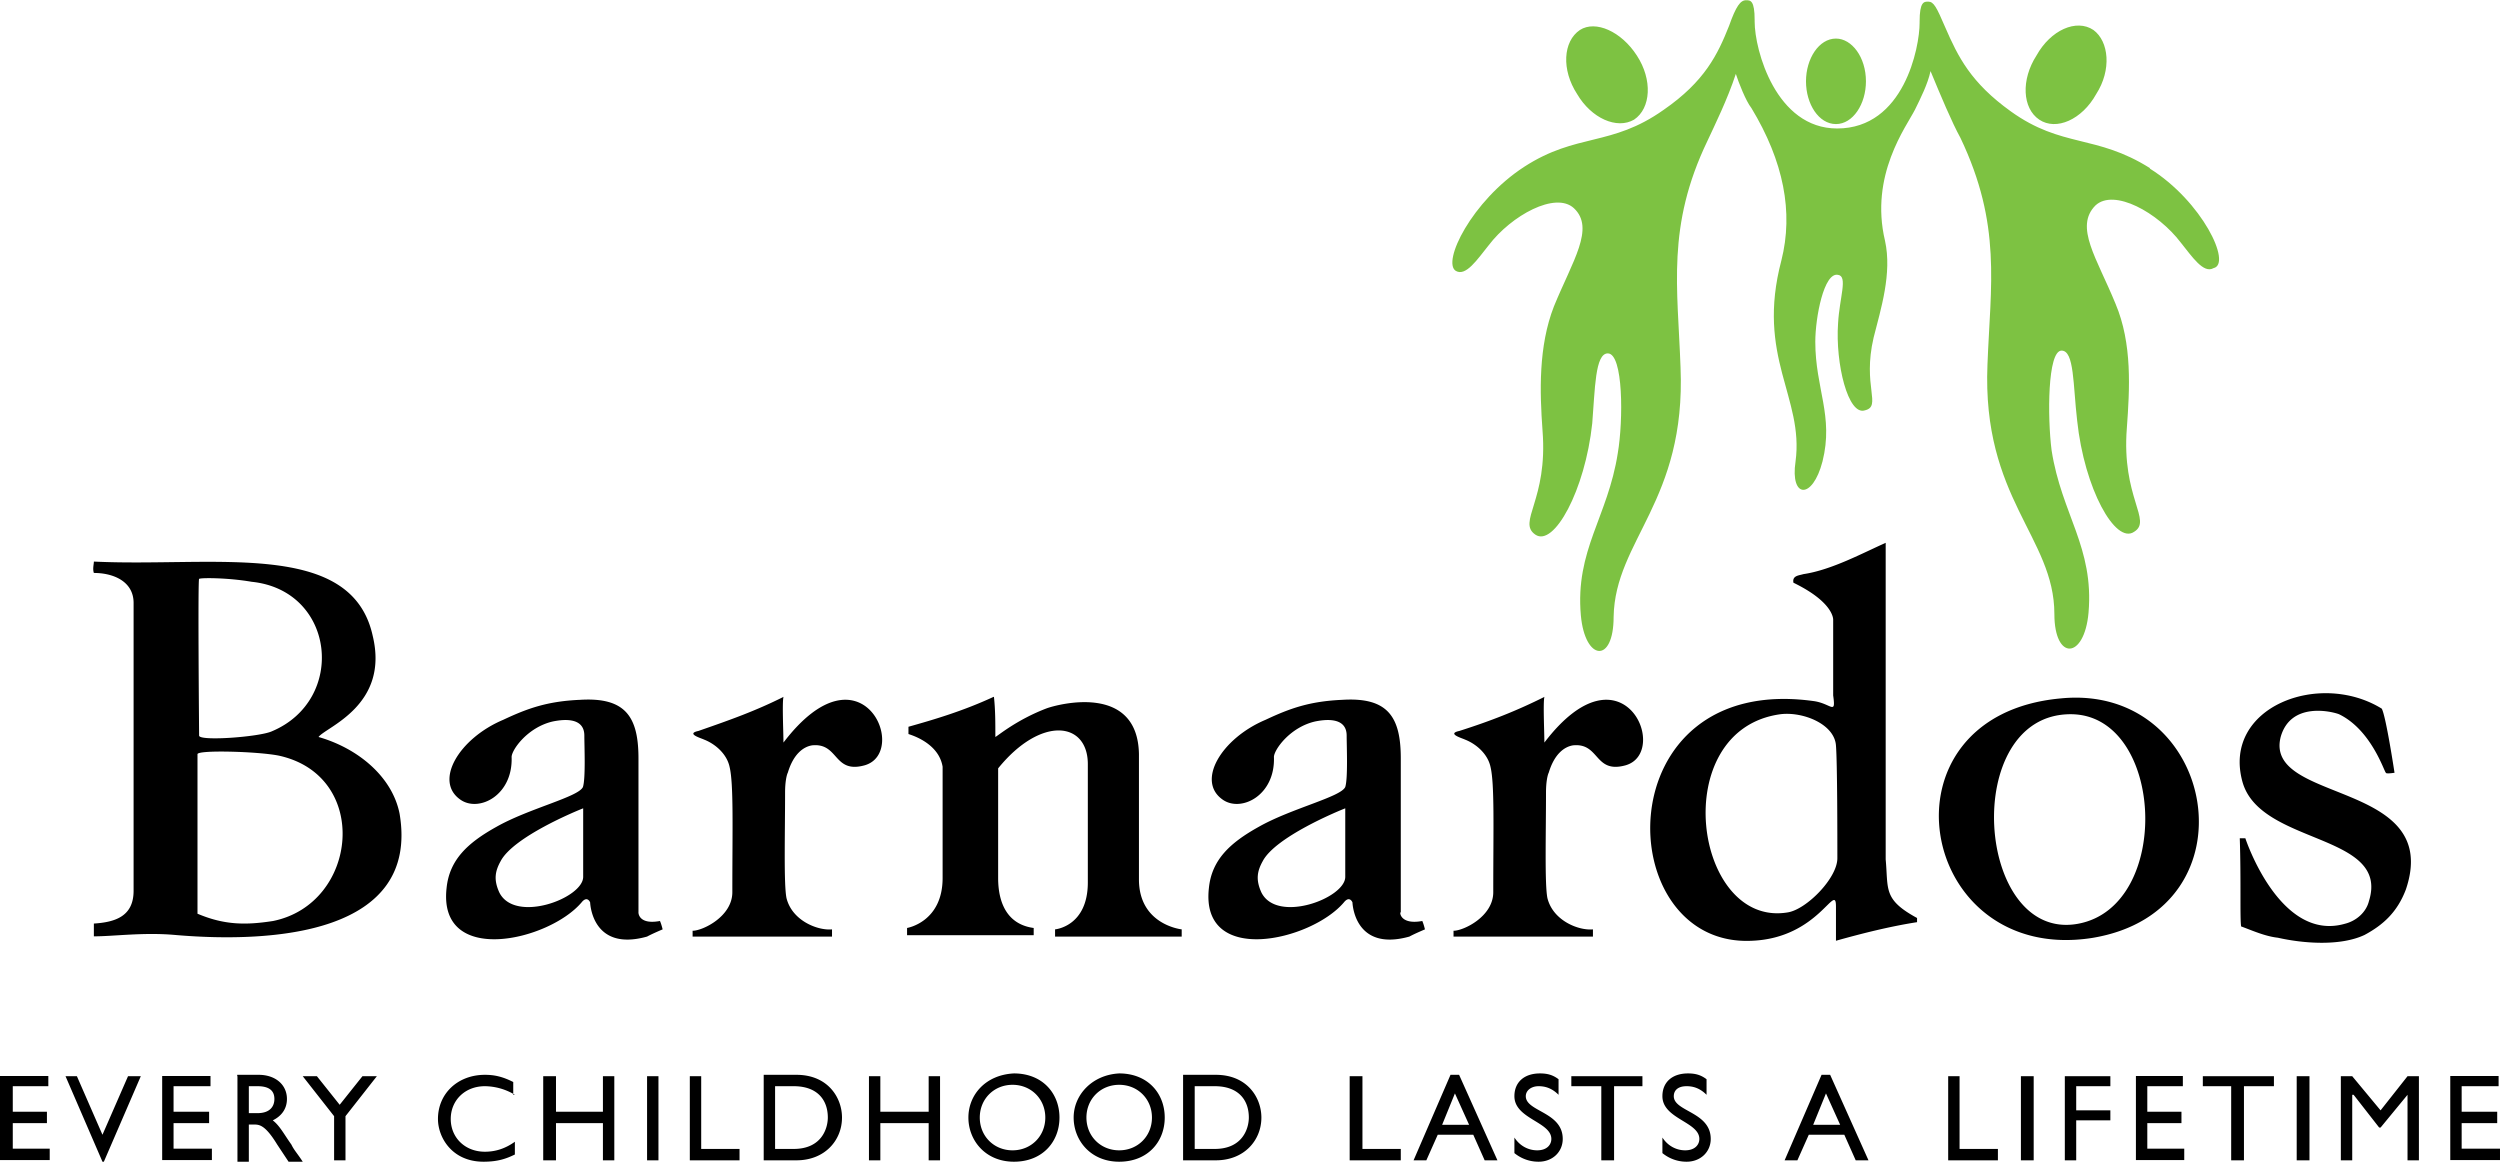
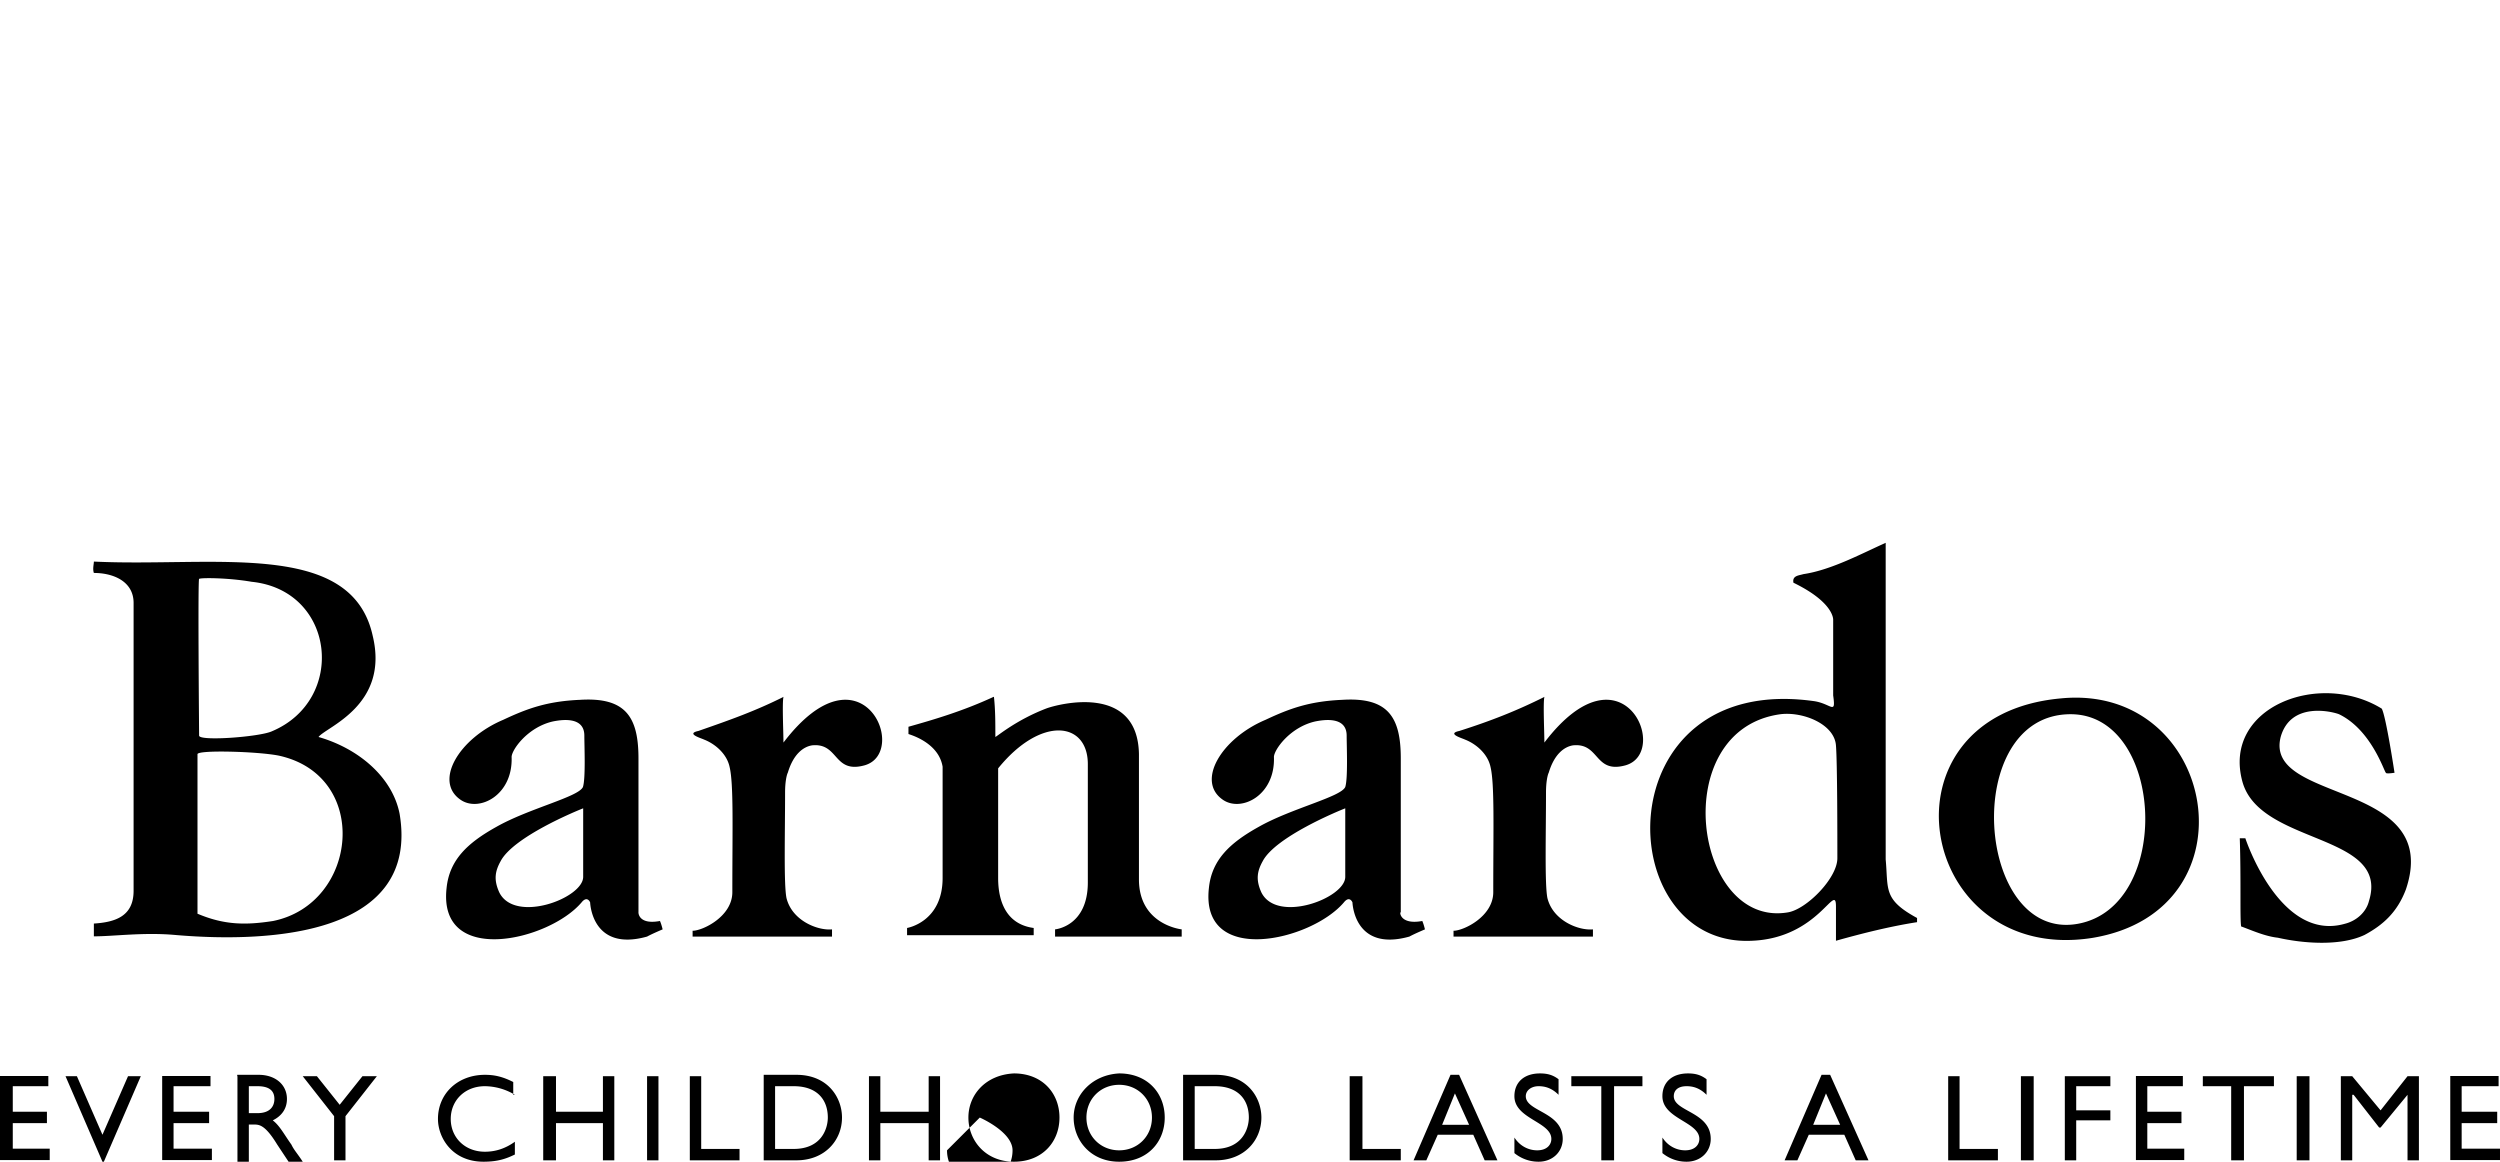
<svg xmlns="http://www.w3.org/2000/svg" viewBox="0 0 107.6 50">
-   <path fill-rule="evenodd" d="M96.46 39.88c-.06-.31 0-2.02-.06-3.8h.24s1.47 4.48 4.28 3.68c.49-.12.92-.49 1.04-.98.92-2.94-4.71-2.39-5.45-5.15-.86-3.19 3.31-4.79 6-3.13.18.31.55 2.76.55 2.76s-.37.06-.37 0c-.06 0-.61-1.84-2.02-2.52-.31-.12-2.08-.55-2.51.98-.73 2.88 6.98 1.84 5.39 6.56-.37.98-.98 1.53-1.78 1.96-1.04.49-2.63.37-3.73.12-.55-.06-1.1-.31-1.59-.49Zm-7.34-9.14c-4.77 0-4.1 9.82.31 9.02 4.1-.74 3.73-9.02-.31-9.02Zm-.43-.68c6.73-.67 8.51 9.14 1.35 10.31-7.53 1.17-9.43-9.57-1.35-10.31ZM33.72 30c-.06.25 0 1.53 0 1.96 3.37-4.42 5.45.43 3.49.98-1.35.37-1.1-.98-2.26-.86-.37.06-.8.37-1.04 1.17-.06.12-.12.43-.12.86 0 1.78-.06 3.93.06 4.54.24.98 1.35 1.41 1.96 1.35v.31h-6v-.25c.43 0 1.71-.61 1.71-1.66 0-2.76.06-4.66-.12-5.4-.12-.55-.61-.98-1.1-1.17-.12-.06-.8-.25-.24-.37 1.41-.49 2.45-.86 3.67-1.47ZM8.57 24.91c-.06 0 0 6.75 0 6.75 0 .25 2.57.06 3.12-.18 3.24-1.35 2.75-6.07-.86-6.44-1.04-.18-2.26-.18-2.26-.12Zm-.06 14.42c1.16.49 2.08.49 3.24.31 3.67-.74 4.22-6.26.24-7.12-.92-.18-3.49-.25-3.49-.06v6.87Zm5.2-7.61c1.71.49 3.18 1.72 3.49 3.31.86 5.15-5.39 5.58-9.67 5.21-1.35-.12-2.63.06-3.49.06v-.55c.92-.06 1.71-.31 1.71-1.41V25.95c0-.92-.86-1.29-1.71-1.29-.06-.18 0-.37 0-.49 5.14.25 11.08-.98 12 3.19.73 3.01-2.02 3.93-2.33 4.36Zm11.39 3.07c-.31.12-3 1.23-3.55 2.27-.24.43-.31.8-.06 1.35.67 1.35 3.61.25 3.61-.67V34.8Zm3.3 4.84c.06.12.12.37.12.37s-.43.18-.67.31c-2.39.67-2.45-1.47-2.45-1.47s-.12-.31-.37 0c-1.41 1.66-6.18 2.76-5.81-.61.12-1.23.92-1.96 2.14-2.64 1.41-.8 3.55-1.29 3.73-1.72.12-.37.06-1.78.06-2.21 0-.86-1.04-.67-1.35-.61-1.1.25-1.78 1.23-1.78 1.53.06 1.66-1.41 2.39-2.2 1.84-1.16-.8-.06-2.64 1.84-3.44 1.04-.49 1.9-.8 3.31-.86 1.96-.12 2.51.74 2.51 2.52v6.63c0-.06-.06.55.92.37Zm29.5-4.84c-.31.12-3 1.23-3.55 2.27-.24.43-.31.8-.06 1.35.67 1.35 3.61.25 3.61-.67V34.8Zm3.31 4.84c.06.12.12.37.12.37s-.43.18-.67.31c-2.39.67-2.45-1.47-2.45-1.47s-.12-.31-.37 0c-1.41 1.66-6.18 2.76-5.81-.61.12-1.23.92-1.96 2.14-2.64 1.41-.8 3.55-1.29 3.73-1.72.12-.37.06-1.78.06-2.21 0-.86-1.04-.67-1.35-.61-1.1.25-1.78 1.23-1.78 1.53.06 1.66-1.41 2.39-2.2 1.84-1.16-.8-.06-2.64 1.84-3.44 1.04-.49 1.9-.8 3.31-.86 1.96-.12 2.51.74 2.51 2.52v6.63c-.06-.06-.06.55.92.37Zm15.42-8.89c-4.9.67-3.73 9.2.31 8.53.8-.12 2.14-1.47 2.14-2.33s0-4.11-.06-4.85c-.06-.92-1.41-1.47-2.39-1.35Zm4.53-7.37v13.62c.12 1.29-.12 1.72 1.35 2.52v.18c-1.16.18-2.39.49-3.49.8v-1.47c0-1.1-.73 1.35-3.61 1.47-6.12.31-6.37-11.6 2.69-10.31.73.12.92.61.8-.25v-3.25s.06-.74-1.71-1.6c-.06-.31.24-.31.43-.37 1.22-.18 2.57-.92 3.55-1.35ZM42.78 30c.06.55.06 1.1.06 1.72.12-.06.92-.74 2.2-1.23.49-.18 3.92-1.1 3.98 1.96v5.4c0 1.96 1.84 2.15 1.84 2.15v.31h-5.45V40s1.41-.12 1.41-2.02v-5.09c0-1.84-2.02-2.09-3.86.18v4.72c0 .61.12 1.96 1.53 2.15v.31h-5.45v-.31s1.53-.25 1.53-2.15V33c-.18-1.1-1.53-1.41-1.47-1.41v-.31c1.1-.31 2.33-.67 3.67-1.29Zm23.69 0c-.06.25 0 1.53 0 1.96 3.37-4.42 5.45.43 3.49.98-1.35.37-1.1-.98-2.26-.86-.37.06-.8.37-1.04 1.17-.06.12-.12.43-.12.86 0 1.78-.06 3.93.06 4.54.24.98 1.35 1.41 1.96 1.35v.31h-6v-.25c.43 0 1.71-.61 1.71-1.66 0-2.76.06-4.66-.12-5.4-.12-.55-.61-.98-1.1-1.17-.12-.06-.8-.25-.24-.37 1.35-.43 2.45-.86 3.67-1.47ZM2.08 46.75H.55v1.1h1.47v.49H.55v1.1h1.59v.49H0v-3.62h2.08v.43ZM4.47 50h-.06l-1.59-3.68h.49l1.1 2.52 1.1-2.52h.55L4.47 50Zm4.59-3.25H7.47v1.1H9v.49H7.47v1.1h1.65v.49H6.98v-3.62h2.08v.43Zm1.65 0h.37c.49 0 .73.18.73.55 0 .31-.18.61-.73.61h-.37v-1.17Zm-.49-.43V50h.49v-1.6h.24c.24 0 .49.06.98.86l.49.74h.61c-.24-.37-.37-.49-.49-.74-.31-.43-.49-.8-.8-1.04.37-.18.61-.49.61-.92 0-.61-.49-1.04-1.22-1.04h-.92v.06Zm5.39 0h.61l-1.35 1.72v1.9h-.49v-1.9l-1.35-1.72h.61l.98 1.23.98-1.23Zm6.55.8a2.54 2.54 0 0 0-1.29-.37c-.86 0-1.47.61-1.47 1.41s.61 1.41 1.47 1.41c.43 0 .86-.12 1.29-.43v.55c-.37.18-.73.31-1.35.31-1.35 0-1.96-1.04-1.96-1.84 0-1.1.86-1.9 2.02-1.9.37 0 .73.06 1.22.31v.55h.06Zm4.28 2.82h-.49v-1.6h-2.02v1.6h-.55v-3.62h.55v1.53h2.02v-1.53h.49v3.62Zm1.9 0h-.49v-3.62h.49v3.62Zm1.84-.49h1.65v.49h-2.14v-3.62h.49v3.13Zm3.18-2.7h.8c1.04 0 1.47.61 1.47 1.35 0 .43-.24 1.35-1.47 1.35h-.8v-2.7Zm-.49 3.19h1.41c1.22 0 1.96-.86 1.96-1.84 0-.86-.61-1.84-1.96-1.84h-1.41v3.68Zm7.59 0h-.49v-1.6h-2.08v1.6h-.49v-3.62h.49v1.53h2.08v-1.53h.49v3.62Zm1.71-1.84c0-.8.61-1.41 1.41-1.41s1.41.61 1.41 1.41-.61 1.41-1.41 1.41-1.41-.61-1.41-1.41Zm-.49 0c0 .98.73 1.9 1.96 1.9s1.96-.86 1.96-1.9-.73-1.9-1.96-1.9c-1.22.06-1.96.92-1.96 1.9Zm5.08 0c0-.8.61-1.41 1.41-1.41s1.41.61 1.41 1.41-.61 1.41-1.41 1.41-1.41-.61-1.41-1.41Zm-.55 0c0 .98.73 1.9 1.96 1.9s1.96-.86 1.96-1.9-.73-1.9-1.96-1.9c-1.16.06-1.96.92-1.96 1.9Zm5.27-1.35h.8c1.04 0 1.47.61 1.47 1.35 0 .43-.24 1.35-1.47 1.35h-.86v-2.7h.06Zm-.56 3.19h1.41c1.22 0 1.96-.86 1.96-1.84 0-.86-.61-1.84-1.96-1.84h-1.41v3.68Zm7.72-.49h1.65v.49h-2.2v-3.62h.55v3.13Zm3.98-2.39.61 1.35h-1.16l.55-1.35Zm.18-.8h-.37l-1.59 3.68h.55l.49-1.1h1.53l.49 1.1h.55l-1.65-3.68Zm4.28.86c-.31-.31-.61-.37-.86-.37-.31 0-.55.18-.55.43 0 .67 1.59.67 1.59 1.84 0 .55-.43.98-1.04.98-.37 0-.73-.12-1.04-.37v-.67c.24.37.61.55.98.55.43 0 .61-.25.61-.49 0-.74-1.59-.86-1.59-1.84 0-.61.43-.98 1.1-.98.31 0 .55.06.8.25v.67Zm3.61-.37h-1.22v3.19h-.55v-3.19h-1.29v-.43h3.06v.43Zm2.76.37c-.31-.31-.61-.37-.86-.37-.37 0-.55.18-.55.43 0 .67 1.59.67 1.59 1.84 0 .55-.43.98-1.04.98-.37 0-.73-.12-1.04-.37v-.67c.24.37.61.55.98.55.43 0 .61-.25.61-.49 0-.74-1.59-.86-1.59-1.84 0-.61.43-.98 1.1-.98.31 0 .55.06.8.25v.67Zm5.14-.06.61 1.35h-1.16l.55-1.35Zm.18-.8h-.37l-1.59 3.68h.55l.49-1.1h1.53l.49 1.1h.55l-1.65-3.68Zm5.57 3.19h1.65v.49h-2.14v-3.62h.49v3.13Zm3.19.49h-.55v-3.62h.55v3.62Zm3.3-3.19h-1.47v1.04h1.47v.43h-1.47v1.72h-.49v-3.62h1.96v.43Zm3.12 0h-1.53v1.1h1.47v.49h-1.47v1.1h1.59v.49h-2.08v-3.62h2.02v.43Zm3.92 0h-1.29v3.19h-.55v-3.19h-1.22v-.43h3.06v.43Zm1.53 3.19h-.55v-3.62h.55v3.62Zm4.71 0h-.49v-2.82l-1.16 1.41h-.06l-1.1-1.41h-.06v2.82h-.49v-3.62h.49l1.22 1.47 1.16-1.47h.49v3.62Zm3.43-3.19h-1.59v1.1h1.53v.49h-1.53v1.1h1.65v.49h-2.14v-3.62h2.08v.43Z" />
-   <path fill="#7dc242" fill-rule="evenodd" d="M70.33 5.15c.73-.49.8-1.72.12-2.76-.67-1.04-1.78-1.53-2.45-1.1-.73.49-.8 1.72-.12 2.76.61 1.04 1.71 1.53 2.45 1.1Zm17.44 0c.73.49 1.84 0 2.45-1.1.67-1.04.55-2.27-.12-2.76-.73-.49-1.84 0-2.45 1.1-.67 1.04-.61 2.27.12 2.76Zm4.77 2.09c-2.33-1.47-3.79-.86-6-2.45-1.71-1.23-2.26-2.33-2.82-3.62-.37-.86-.49-1.1-.73-1.1-.18 0-.37 0-.37.86v.06c0 1.04-.67 4.54-3.55 4.54-2.63 0-3.55-3.37-3.55-4.6V.87c0-.86-.18-.86-.37-.86-.24 0-.43.25-.73 1.1-.49 1.23-1.04 2.39-2.82 3.62-2.26 1.6-3.73.98-6 2.45-2.26 1.47-3.55 4.11-2.94 4.48.43.25.92-.49 1.41-1.1.98-1.29 2.88-2.33 3.67-1.6.92.86-.06 2.27-.86 4.23-.67 1.72-.61 3.68-.49 5.34.24 3.01-1.1 3.93-.31 4.48.8.55 2.14-1.9 2.45-4.79.12-1.47.12-3.01.67-3.01.67 0 .67 2.88.43 4.29-.43 2.76-1.84 4.17-1.59 6.99.18 1.96 1.41 2.09 1.41.06.06-3.31 3.12-4.97 2.88-10.74-.12-3.44-.61-6.07 1.16-9.75.31-.67.86-1.78 1.22-2.88.12.37.43 1.17.67 1.47q2.08 3.44 1.29 6.56c-1.1 4.17.98 5.89.61 8.65-.24 1.6.73 1.66 1.16 0 .49-1.96-.31-3.13-.31-5.15 0-1.04.37-3.01.98-2.88.43.06.06.98 0 2.09-.12 1.72.43 3.99 1.16 3.74.73-.18-.12-1.04.37-3.13.31-1.23.8-2.76.49-4.17-.67-2.82.92-4.91 1.29-5.64.24-.49.55-1.1.67-1.66.43 1.04.92 2.21 1.29 2.88 1.78 3.74 1.29 6.32 1.16 9.75-.24 5.77 2.88 7.42 2.88 10.74 0 2.02 1.29 1.96 1.47-.06.24-2.82-1.16-4.23-1.59-6.99-.18-1.41-.18-4.29.43-4.29.55 0 .49 1.47.67 3.01.31 2.94 1.65 5.34 2.45 4.79.8-.49-.55-1.47-.31-4.48.12-1.66.24-3.62-.49-5.34-.8-1.96-1.78-3.31-.86-4.23.8-.74 2.69.31 3.67 1.6.49.61.98 1.35 1.41 1.1.8-.18-.49-2.88-2.75-4.29Zm-13.52-1.9c.73 0 1.29-.86 1.29-1.84 0-1.04-.61-1.84-1.29-1.84-.73 0-1.29.86-1.29 1.84s.55 1.84 1.29 1.84Z" />
+   <path fill-rule="evenodd" d="M96.46 39.88c-.06-.31 0-2.02-.06-3.8h.24s1.47 4.48 4.28 3.68c.49-.12.92-.49 1.04-.98.92-2.94-4.71-2.39-5.45-5.15-.86-3.19 3.31-4.79 6-3.13.18.31.55 2.76.55 2.76s-.37.06-.37 0c-.06 0-.61-1.84-2.02-2.52-.31-.12-2.08-.55-2.51.98-.73 2.88 6.98 1.84 5.39 6.56-.37.98-.98 1.53-1.78 1.96-1.04.49-2.63.37-3.73.12-.55-.06-1.1-.31-1.59-.49Zm-7.34-9.14c-4.77 0-4.1 9.82.31 9.02 4.1-.74 3.73-9.02-.31-9.02Zm-.43-.68c6.73-.67 8.51 9.14 1.35 10.31-7.53 1.17-9.43-9.57-1.35-10.31ZM33.72 30c-.06.25 0 1.53 0 1.96 3.37-4.42 5.45.43 3.49.98-1.35.37-1.1-.98-2.26-.86-.37.06-.8.37-1.04 1.17-.06.12-.12.43-.12.86 0 1.78-.06 3.93.06 4.54.24.98 1.35 1.41 1.96 1.35v.31h-6v-.25c.43 0 1.71-.61 1.71-1.66 0-2.76.06-4.66-.12-5.4-.12-.55-.61-.98-1.1-1.17-.12-.06-.8-.25-.24-.37 1.41-.49 2.45-.86 3.67-1.47ZM8.57 24.91c-.06 0 0 6.75 0 6.75 0 .25 2.57.06 3.12-.18 3.24-1.35 2.75-6.07-.86-6.44-1.04-.18-2.26-.18-2.26-.12Zm-.06 14.42c1.16.49 2.08.49 3.24.31 3.67-.74 4.22-6.26.24-7.12-.92-.18-3.49-.25-3.49-.06v6.87Zm5.2-7.61c1.71.49 3.18 1.72 3.49 3.31.86 5.15-5.39 5.58-9.67 5.21-1.35-.12-2.63.06-3.49.06v-.55c.92-.06 1.71-.31 1.71-1.41V25.95c0-.92-.86-1.29-1.71-1.29-.06-.18 0-.37 0-.49 5.14.25 11.08-.98 12 3.19.73 3.01-2.02 3.93-2.33 4.36Zm11.39 3.07c-.31.12-3 1.23-3.55 2.27-.24.43-.31.8-.06 1.35.67 1.35 3.61.25 3.61-.67V34.8Zm3.3 4.84c.06.12.12.37.12.37s-.43.18-.67.31c-2.39.67-2.45-1.47-2.45-1.47s-.12-.31-.37 0c-1.41 1.66-6.18 2.76-5.81-.61.12-1.23.92-1.96 2.14-2.64 1.41-.8 3.55-1.29 3.73-1.72.12-.37.06-1.78.06-2.21 0-.86-1.04-.67-1.35-.61-1.1.25-1.78 1.23-1.78 1.53.06 1.66-1.41 2.39-2.2 1.84-1.16-.8-.06-2.64 1.84-3.44 1.04-.49 1.9-.8 3.31-.86 1.96-.12 2.51.74 2.51 2.52v6.63c0-.06-.06.55.92.37Zm29.5-4.84c-.31.12-3 1.23-3.55 2.27-.24.43-.31.8-.06 1.35.67 1.35 3.61.25 3.61-.67V34.8Zm3.31 4.84c.06.12.12.37.12.37s-.43.18-.67.31c-2.39.67-2.45-1.47-2.45-1.47s-.12-.31-.37 0c-1.41 1.66-6.18 2.76-5.81-.61.12-1.23.92-1.96 2.14-2.64 1.41-.8 3.55-1.29 3.73-1.72.12-.37.06-1.78.06-2.21 0-.86-1.04-.67-1.35-.61-1.1.25-1.78 1.23-1.78 1.53.06 1.66-1.41 2.39-2.2 1.84-1.16-.8-.06-2.64 1.84-3.44 1.04-.49 1.9-.8 3.31-.86 1.96-.12 2.51.74 2.51 2.52v6.63c-.06-.06-.06.55.92.37Zm15.42-8.89c-4.9.67-3.73 9.2.31 8.53.8-.12 2.14-1.47 2.14-2.33s0-4.11-.06-4.85c-.06-.92-1.41-1.47-2.39-1.35Zm4.53-7.37v13.62c.12 1.29-.12 1.72 1.35 2.52v.18c-1.16.18-2.39.49-3.49.8v-1.47c0-1.1-.73 1.35-3.61 1.47-6.12.31-6.37-11.6 2.69-10.31.73.12.92.61.8-.25v-3.25s.06-.74-1.71-1.6c-.06-.31.24-.31.43-.37 1.22-.18 2.57-.92 3.55-1.35ZM42.78 30c.06.55.06 1.1.06 1.72.12-.06.92-.74 2.2-1.23.49-.18 3.92-1.1 3.98 1.96v5.4c0 1.96 1.84 2.15 1.84 2.15v.31h-5.45V40s1.41-.12 1.41-2.02v-5.09c0-1.84-2.02-2.09-3.86.18v4.72c0 .61.12 1.96 1.53 2.15v.31h-5.45v-.31s1.53-.25 1.53-2.15V33c-.18-1.1-1.53-1.41-1.47-1.41v-.31c1.1-.31 2.33-.67 3.67-1.29Zm23.69 0c-.06.25 0 1.53 0 1.96 3.37-4.42 5.45.43 3.49.98-1.35.37-1.1-.98-2.26-.86-.37.06-.8.37-1.04 1.17-.06.12-.12.43-.12.86 0 1.78-.06 3.93.06 4.54.24.98 1.35 1.41 1.96 1.35v.31h-6v-.25c.43 0 1.71-.61 1.71-1.66 0-2.76.06-4.66-.12-5.4-.12-.55-.61-.98-1.1-1.17-.12-.06-.8-.25-.24-.37 1.35-.43 2.45-.86 3.67-1.47ZM2.08 46.75H.55v1.1h1.47v.49H.55v1.1h1.59v.49H0v-3.62h2.08v.43ZM4.47 50h-.06l-1.59-3.68h.49l1.1 2.52 1.1-2.52h.55L4.47 50Zm4.59-3.25H7.47v1.1H9v.49H7.47v1.1h1.65v.49H6.98v-3.62h2.08v.43Zm1.65 0h.37c.49 0 .73.18.73.55 0 .31-.18.61-.73.61h-.37v-1.17Zm-.49-.43V50h.49v-1.6h.24c.24 0 .49.06.98.86l.49.74h.61c-.24-.37-.37-.49-.49-.74-.31-.43-.49-.8-.8-1.04.37-.18.61-.49.61-.92 0-.61-.49-1.04-1.22-1.04h-.92v.06Zm5.39 0h.61l-1.35 1.72v1.9h-.49v-1.9l-1.35-1.72h.61l.98 1.23.98-1.23Zm6.55.8a2.54 2.54 0 0 0-1.29-.37c-.86 0-1.47.61-1.47 1.41s.61 1.41 1.47 1.41c.43 0 .86-.12 1.29-.43v.55c-.37.18-.73.31-1.35.31-1.35 0-1.96-1.04-1.96-1.84 0-1.1.86-1.9 2.02-1.9.37 0 .73.06 1.22.31v.55h.06Zm4.28 2.82h-.49v-1.6h-2.02v1.6h-.55v-3.62h.55v1.53h2.02v-1.53h.49v3.62Zm1.9 0h-.49v-3.62h.49v3.62Zm1.84-.49h1.65v.49h-2.14v-3.62h.49v3.13Zm3.18-2.7h.8c1.04 0 1.47.61 1.47 1.35 0 .43-.24 1.35-1.47 1.35h-.8v-2.7Zm-.49 3.19h1.41c1.22 0 1.96-.86 1.96-1.84 0-.86-.61-1.84-1.96-1.84h-1.41v3.68Zm7.59 0h-.49v-1.6h-2.08v1.6h-.49v-3.62h.49v1.53h2.08v-1.53h.49v3.62Zm1.71-1.84s1.41.61 1.41 1.41-.61 1.41-1.41 1.41-1.41-.61-1.41-1.41Zm-.49 0c0 .98.73 1.9 1.96 1.9s1.96-.86 1.96-1.9-.73-1.9-1.96-1.9c-1.22.06-1.96.92-1.96 1.9Zm5.08 0c0-.8.61-1.41 1.41-1.41s1.41.61 1.41 1.41-.61 1.41-1.41 1.41-1.41-.61-1.41-1.41Zm-.55 0c0 .98.73 1.9 1.96 1.9s1.96-.86 1.96-1.9-.73-1.9-1.96-1.9c-1.16.06-1.96.92-1.96 1.9Zm5.27-1.35h.8c1.04 0 1.47.61 1.47 1.35 0 .43-.24 1.35-1.47 1.35h-.86v-2.7h.06Zm-.56 3.19h1.41c1.22 0 1.96-.86 1.96-1.84 0-.86-.61-1.84-1.96-1.84h-1.41v3.68Zm7.72-.49h1.65v.49h-2.2v-3.62h.55v3.13Zm3.98-2.39.61 1.35h-1.16l.55-1.35Zm.18-.8h-.37l-1.59 3.68h.55l.49-1.1h1.53l.49 1.1h.55l-1.65-3.68Zm4.28.86c-.31-.31-.61-.37-.86-.37-.31 0-.55.18-.55.43 0 .67 1.59.67 1.59 1.84 0 .55-.43.98-1.04.98-.37 0-.73-.12-1.04-.37v-.67c.24.37.61.55.98.55.43 0 .61-.25.61-.49 0-.74-1.59-.86-1.59-1.84 0-.61.43-.98 1.1-.98.31 0 .55.06.8.25v.67Zm3.61-.37h-1.22v3.19h-.55v-3.19h-1.29v-.43h3.06v.43Zm2.76.37c-.31-.31-.61-.37-.86-.37-.37 0-.55.18-.55.43 0 .67 1.59.67 1.59 1.84 0 .55-.43.98-1.04.98-.37 0-.73-.12-1.04-.37v-.67c.24.37.61.55.98.55.43 0 .61-.25.61-.49 0-.74-1.59-.86-1.59-1.84 0-.61.43-.98 1.1-.98.31 0 .55.06.8.25v.67Zm5.14-.06.61 1.35h-1.16l.55-1.35Zm.18-.8h-.37l-1.59 3.68h.55l.49-1.1h1.53l.49 1.1h.55l-1.65-3.68Zm5.57 3.19h1.65v.49h-2.14v-3.62h.49v3.13Zm3.19.49h-.55v-3.62h.55v3.62Zm3.3-3.19h-1.47v1.04h1.47v.43h-1.47v1.72h-.49v-3.62h1.96v.43Zm3.12 0h-1.53v1.1h1.47v.49h-1.47v1.1h1.59v.49h-2.08v-3.62h2.02v.43Zm3.92 0h-1.29v3.19h-.55v-3.19h-1.22v-.43h3.06v.43Zm1.53 3.19h-.55v-3.62h.55v3.62Zm4.71 0h-.49v-2.82l-1.16 1.41h-.06l-1.1-1.41h-.06v2.82h-.49v-3.62h.49l1.22 1.47 1.16-1.47h.49v3.62Zm3.43-3.19h-1.59v1.1h1.53v.49h-1.53v1.1h1.65v.49h-2.14v-3.62h2.08v.43Z" />
</svg>